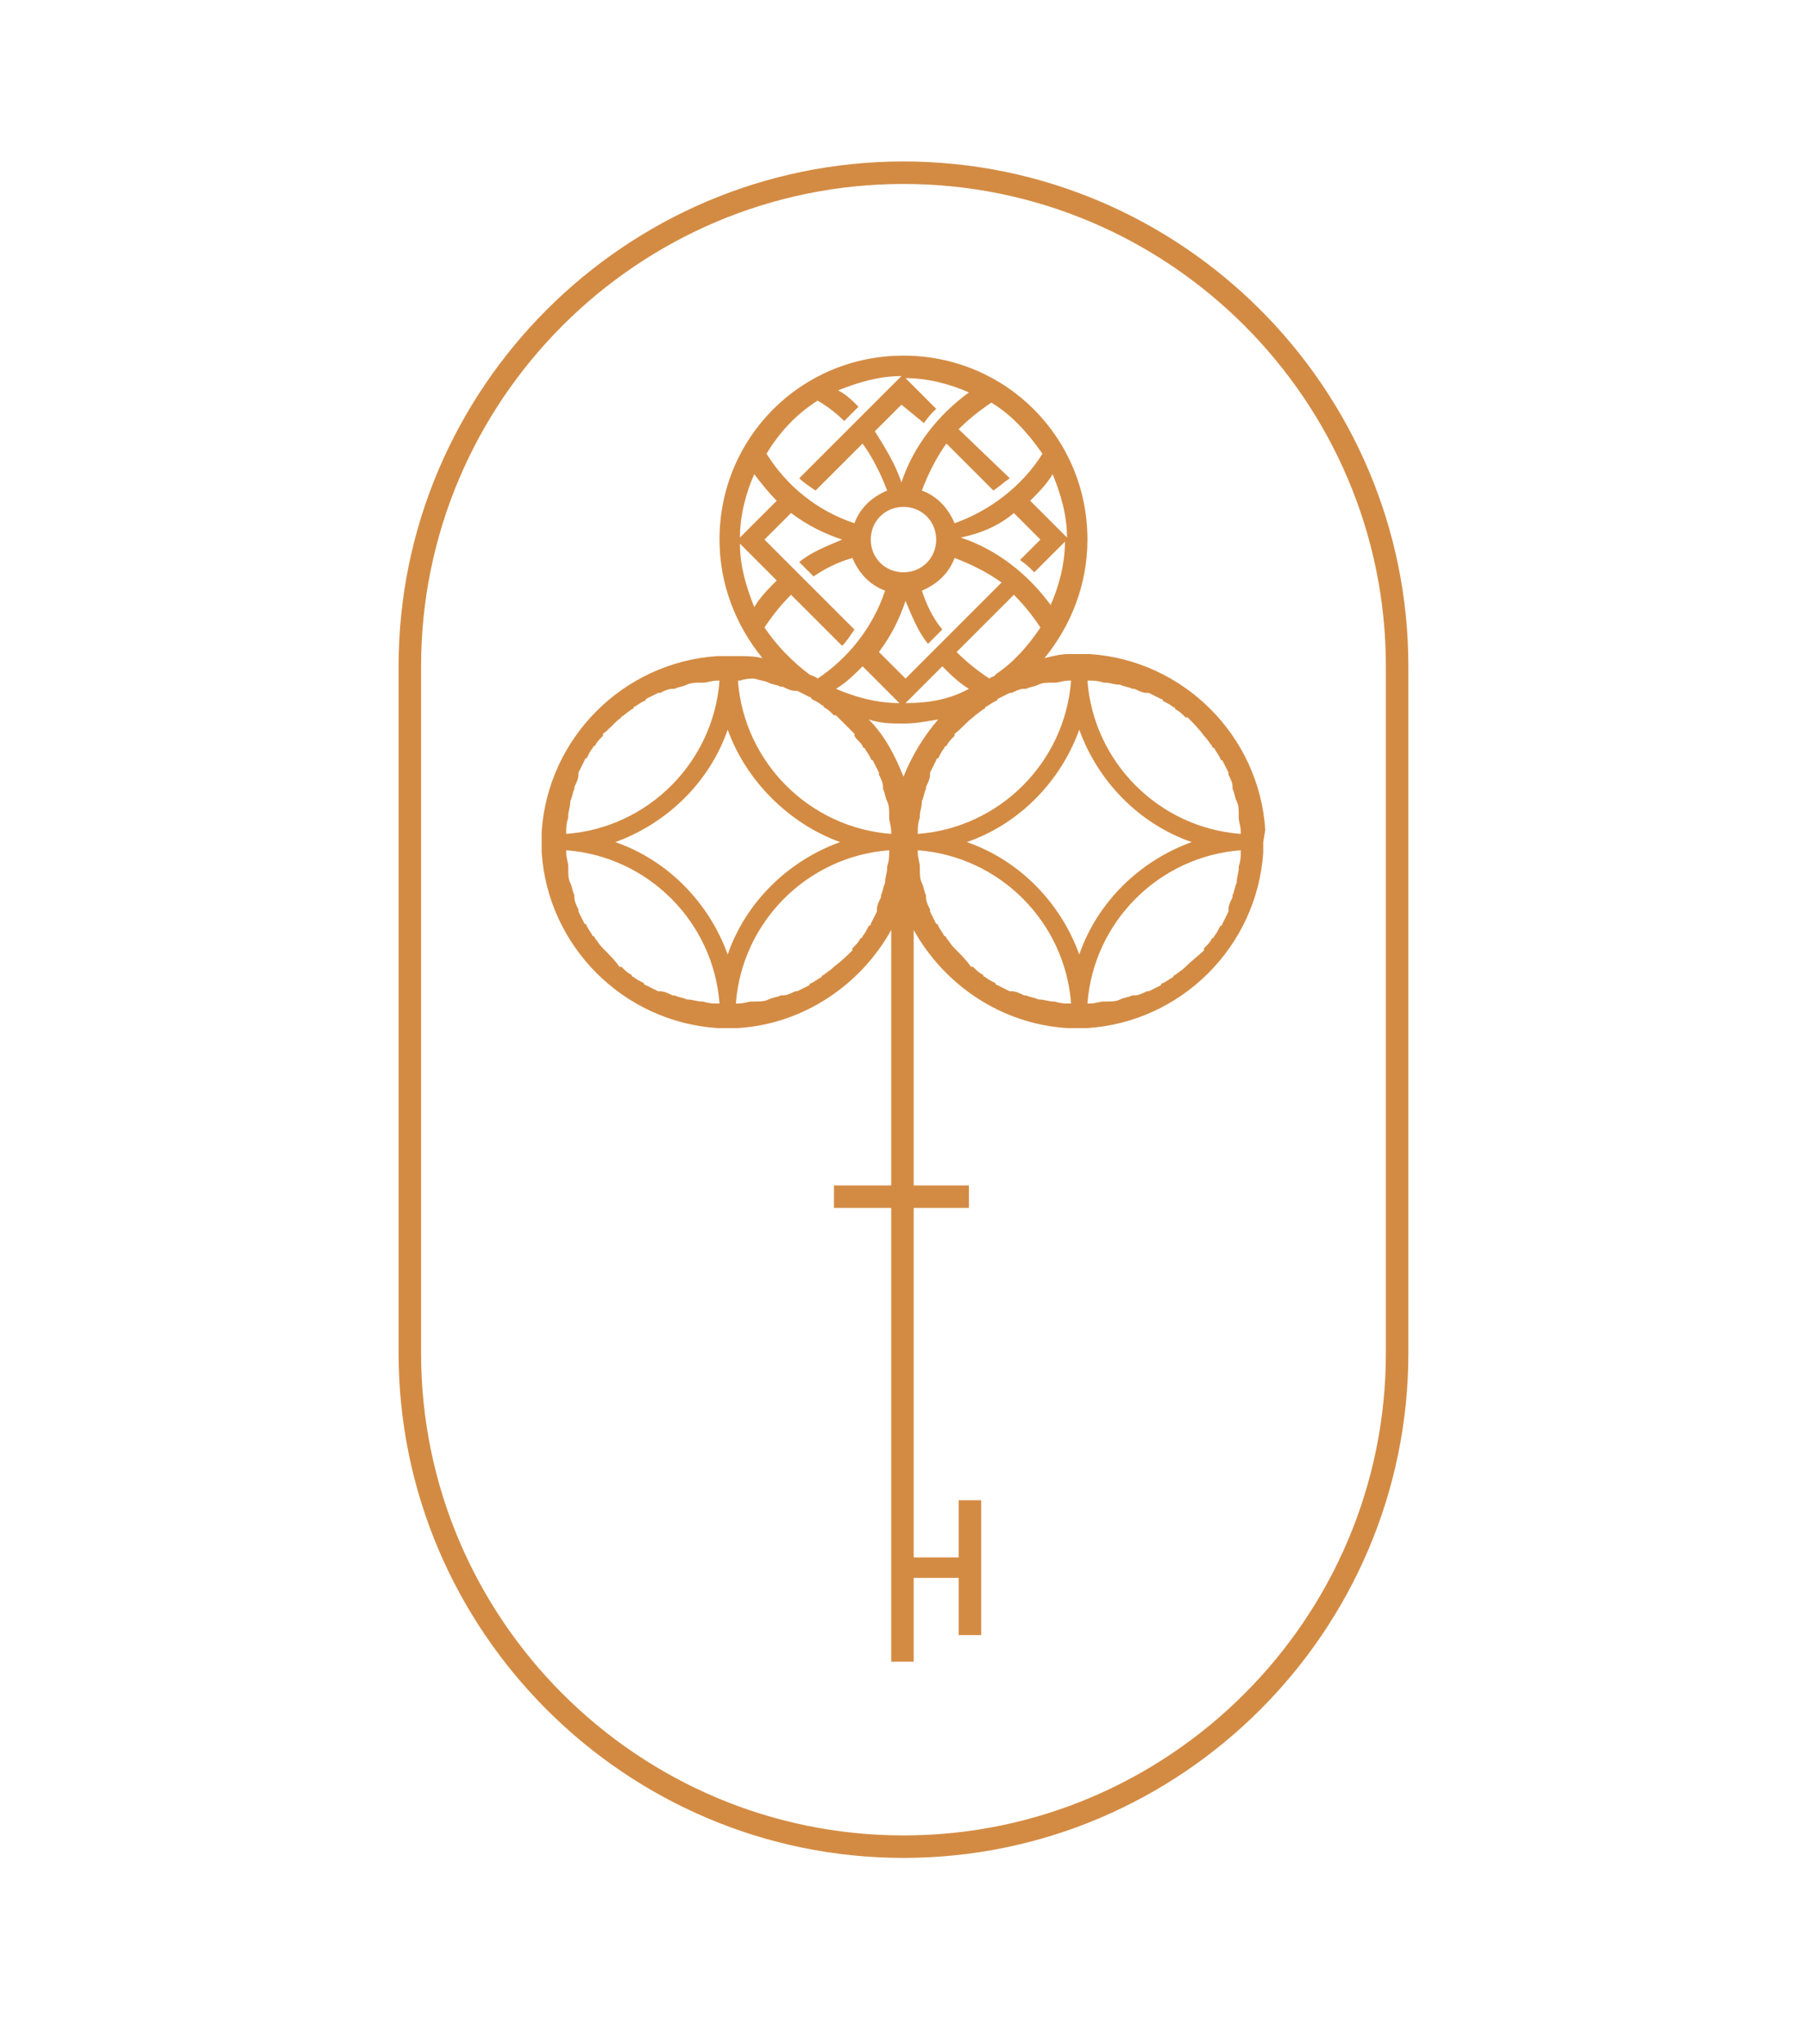
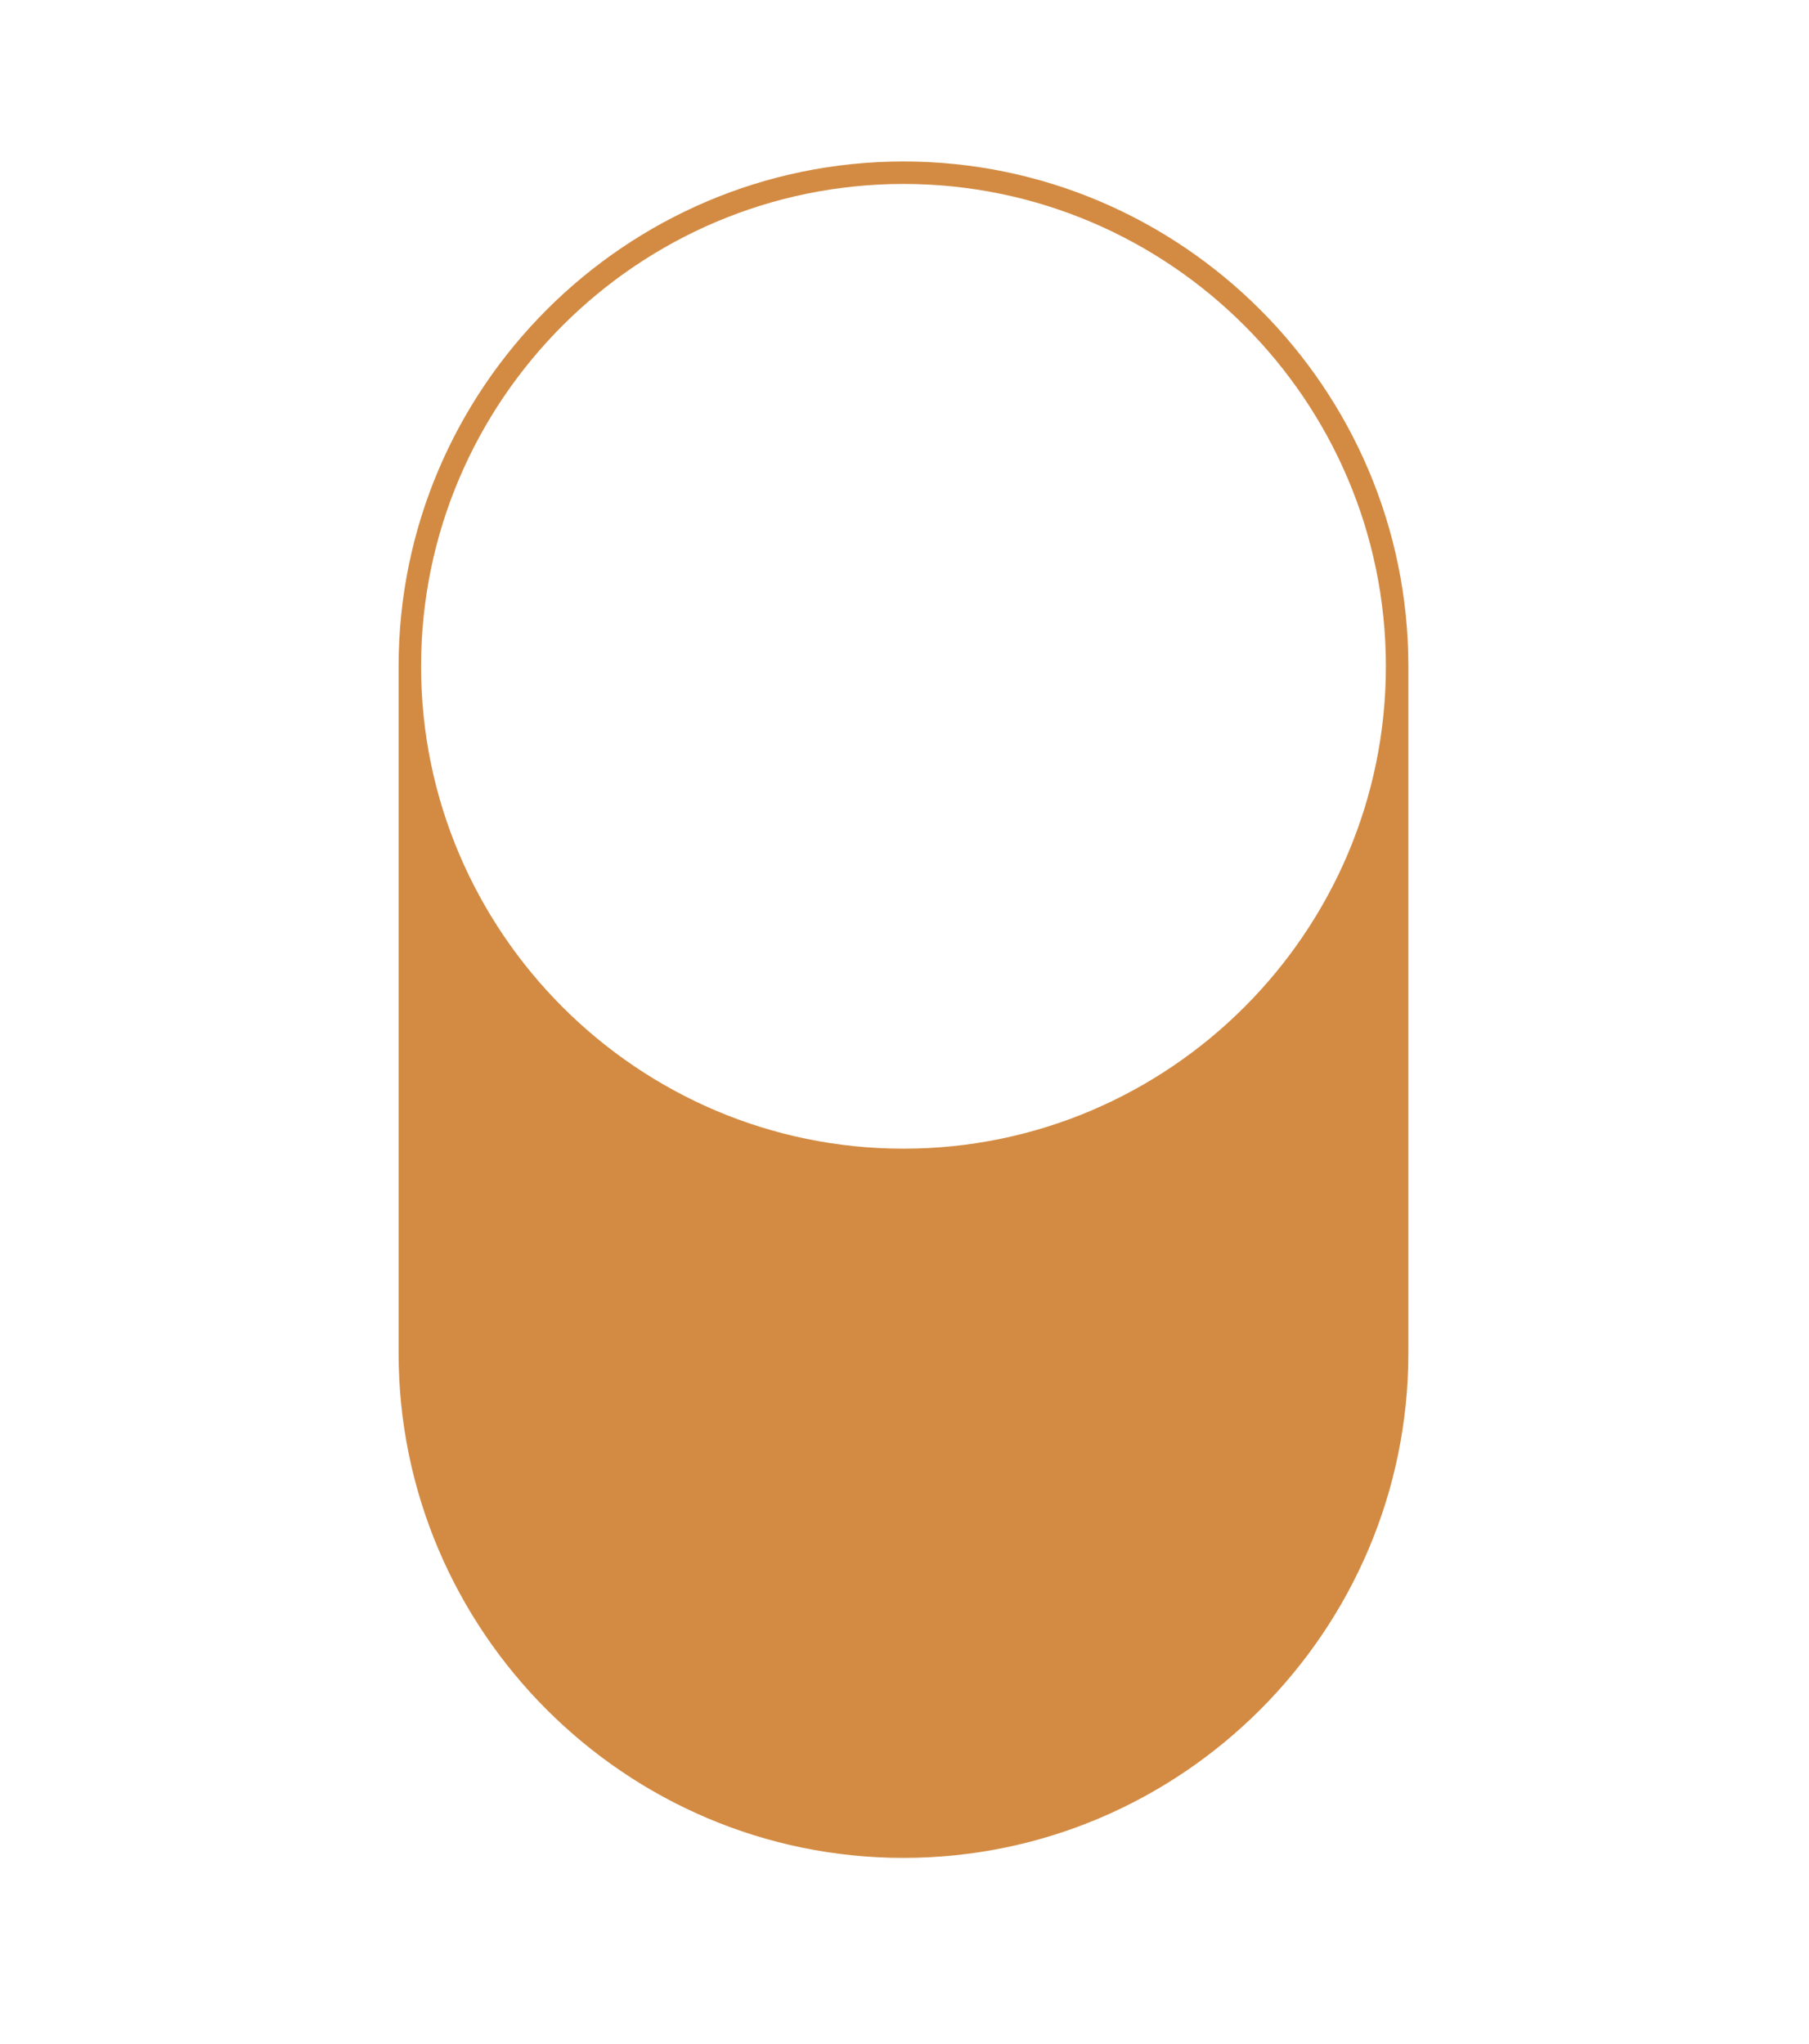
<svg xmlns="http://www.w3.org/2000/svg" version="1.1" id="Layer_1" x="0px" y="0px" viewBox="0 0 88.5 100" style="enable-background:new 0 0 88.5 100;" xml:space="preserve">
  <style type="text/css">
	.st0{fill:#D38B43;}
</style>
  <g>
-     <path class="st0" d="M61.9,40.6c-0.3-4.6-4-8.3-8.6-8.6l0,0h-0.5h-0.5l0,0c-0.4,0-0.8,0.1-1.2,0.2c1.3-1.6,2.1-3.6,2.1-5.8   c0-5-4-9-9-9s-9,4-9,9c0,2.2,0.8,4.2,2.1,5.8c-0.4-0.1-0.8-0.1-1.2-0.1l0,0h-0.5h-0.5l0,0c-4.6,0.3-8.3,4-8.6,8.6l0,0v0.5v0.5l0,0   c0.3,4.6,4,8.3,8.6,8.6l0,0h0.5h0.5l0,0c3.2-0.2,6-2.1,7.5-4.8V58h-2.8v1.1h2.8v22.2h1.1v-4.1h2.2V80H48v-6.6h-1.1v2.8h-2.2V59.1   h2.7V58h-2.7V45.5c1.5,2.7,4.3,4.6,7.5,4.8l0,0h0.5h0.5l0,0c4.6-0.3,8.3-4,8.6-8.6l0,0v-0.5L61.9,40.6L61.9,40.6z M36.9,33.2   C36.9,33.2,36.9,33.3,36.9,33.2c0.3,0.1,0.5,0.1,0.7,0.2l0,0c0.2,0.1,0.4,0.1,0.6,0.2c0,0,0,0,0.1,0c0.2,0.1,0.4,0.2,0.6,0.2H39   c0.2,0.1,0.4,0.2,0.6,0.3c0,0,0.1,0,0.1,0.1c0.2,0.1,0.4,0.2,0.5,0.3c0,0,0.1,0,0.1,0.1c0.2,0.1,0.3,0.2,0.5,0.4c0,0,0,0,0.1,0   c0.3,0.3,0.6,0.6,0.9,0.9c0,0,0,0,0,0.1c0.1,0.2,0.3,0.3,0.4,0.5c0,0,0,0.1,0.1,0.1c0.1,0.2,0.2,0.3,0.3,0.5c0,0,0,0.1,0.1,0.1   c0.1,0.2,0.2,0.4,0.3,0.6v0.1c0.1,0.2,0.2,0.4,0.2,0.6c0,0,0,0,0,0.1c0.1,0.2,0.1,0.4,0.2,0.6l0,0c0.1,0.2,0.1,0.4,0.1,0.7V40   c0,0.2,0.1,0.4,0.1,0.7c0,0,0,0,0,0.1c-4-0.3-7.2-3.5-7.5-7.5c0,0,0,0,0.1,0C36.5,33.2,36.7,33.2,36.9,33.2z M45.2,20.7   c0.2-0.3,0.4-0.5,0.6-0.7l-1.5-1.5c1.1,0,2.2,0.3,3.1,0.7c-1.5,1.1-2.7,2.6-3.3,4.4c-0.3-0.9-0.8-1.7-1.3-2.5l1.3-1.3L45.2,20.7z    M44.2,24.8c0.9,0,1.6,0.7,1.6,1.6S45.1,28,44.2,28s-1.6-0.7-1.6-1.6S43.3,24.8,44.2,24.8z M45.1,28.9c0.7-0.3,1.3-0.8,1.6-1.6   c0.8,0.3,1.6,0.7,2.3,1.2l-4.7,4.7L43,31.9c0.6-0.8,1-1.6,1.3-2.5c0.3,0.7,0.6,1.5,1.1,2.1l0.7-0.7C45.6,30.2,45.3,29.5,45.1,28.9z    M49.6,25.1l1.3,1.3l-1,1c0.3,0.2,0.5,0.4,0.7,0.6l1.5-1.5c0,1.1-0.3,2.2-0.7,3.1c-1.1-1.5-2.6-2.7-4.4-3.3   C48,26.1,48.9,25.7,49.6,25.1z M50.4,24.5c0.4-0.4,0.8-0.8,1.1-1.3c0.4,1,0.7,2,0.7,3.1L50.4,24.5z M47.6,35.1   C47.6,35,47.6,35,47.6,35.1c0.2-0.2,0.4-0.3,0.5-0.4c0,0,0.1,0,0.1-0.1c0.2-0.1,0.3-0.2,0.5-0.3c0,0,0.1,0,0.1-0.1   c0.2-0.1,0.4-0.2,0.6-0.3h0.1c0.2-0.1,0.4-0.2,0.6-0.2c0,0,0,0,0.1,0c0.2-0.1,0.4-0.1,0.6-0.2l0,0c0.2-0.1,0.4-0.1,0.7-0.1h0.1   c0.2,0,0.4-0.1,0.7-0.1c0,0,0,0,0.1,0c-0.3,4-3.5,7.2-7.5,7.5c0,0,0,0,0-0.1c0-0.2,0-0.4,0.1-0.7v-0.1c0-0.2,0.1-0.4,0.1-0.7l0,0   c0.1-0.2,0.1-0.4,0.2-0.6c0,0,0,0,0-0.1c0.1-0.2,0.2-0.4,0.2-0.6v-0.1c0.1-0.2,0.2-0.4,0.3-0.6c0,0,0-0.1,0.1-0.1   c0.1-0.2,0.2-0.4,0.3-0.5c0,0,0-0.1,0.1-0.1c0.1-0.2,0.2-0.3,0.4-0.5c0,0,0,0,0-0.1C47,35.7,47.3,35.3,47.6,35.1z M44.3,34.4   l1.8-1.8c0.4,0.4,0.8,0.8,1.3,1.1C46.5,34.2,45.5,34.4,44.3,34.4z M42.2,32.6l1.8,1.8c-1.1,0-2.2-0.3-3.1-0.7   C41.4,33.4,41.8,33,42.2,32.6z M44.2,35.4c0.6,0,1.1-0.1,1.7-0.2C45.2,36,44.6,37,44.2,38c-0.4-1-0.9-2-1.7-2.8   C43.1,35.4,43.6,35.4,44.2,35.4z M41.1,41.2c-2.5,0.9-4.6,2.9-5.5,5.5c-0.9-2.5-2.9-4.6-5.5-5.5c2.5-0.9,4.6-2.9,5.5-5.5   C36.5,38.2,38.6,40.3,41.1,41.2z M52.8,35.7c0.9,2.5,2.9,4.6,5.5,5.5c-2.5,0.9-4.6,2.9-5.5,5.5c-0.9-2.5-2.9-4.6-5.5-5.5   C49.9,40.3,51.9,38.2,52.8,35.7z M58.9,36C59,36,59,36,58.9,36c0.2,0.2,0.3,0.4,0.4,0.5c0,0,0,0.1,0.1,0.1c0.1,0.2,0.2,0.3,0.3,0.5   c0,0,0,0.1,0.1,0.1c0.1,0.2,0.2,0.4,0.3,0.6v0.1c0.1,0.2,0.2,0.4,0.2,0.6c0,0,0,0,0,0.1c0.1,0.2,0.1,0.4,0.2,0.6l0,0   c0.1,0.2,0.1,0.4,0.1,0.7V40c0,0.2,0.1,0.4,0.1,0.7c0,0,0,0,0,0.1c-4-0.3-7.2-3.5-7.5-7.5c0,0,0,0,0.1,0c0.2,0,0.4,0,0.7,0.1h0.1   c0.2,0,0.4,0.1,0.7,0.1l0,0c0.2,0.1,0.4,0.1,0.6,0.2c0,0,0,0,0.1,0c0.2,0.1,0.4,0.2,0.6,0.2h0.1c0.2,0.1,0.4,0.2,0.6,0.3   c0,0,0.1,0,0.1,0.1c0.2,0.1,0.4,0.2,0.5,0.3c0,0,0.1,0,0.1,0.1c0.2,0.1,0.3,0.2,0.5,0.4c0,0,0,0,0.1,0C58.3,35.3,58.7,35.7,58.9,36   z M48.4,33.2c-0.6-0.4-1.1-0.8-1.6-1.3l-0.4,0.4l3.2-3.2c0.5,0.5,0.9,1,1.3,1.6c-0.6,0.9-1.3,1.7-2.2,2.3   C48.7,33.1,48.5,33.1,48.4,33.2z M51,22.2c-1,1.6-2.6,2.8-4.3,3.4c-0.3-0.7-0.8-1.3-1.6-1.6c0.3-0.8,0.7-1.6,1.2-2.3l2.3,2.3   c0.3-0.2,0.5-0.4,0.8-0.6L46.9,21c0.5-0.5,1-0.9,1.6-1.3C49.5,20.3,50.3,21.2,51,22.2z M40,19.6c0.5,0.3,0.9,0.6,1.3,1l0.7-0.7   c-0.3-0.3-0.6-0.6-1-0.8c1-0.4,2-0.7,3.1-0.7l-5,5c0.2,0.2,0.5,0.4,0.8,0.6l2.3-2.3c0.5,0.7,0.9,1.5,1.2,2.3   c-0.7,0.3-1.3,0.8-1.6,1.6c-1.8-0.6-3.3-1.8-4.3-3.4C38.1,21.2,38.9,20.3,40,19.6z M38,24.5l-1.8,1.8c0-1.1,0.3-2.2,0.7-3.1   C37.2,23.6,37.6,24.1,38,24.5z M36.2,26.6l1.8,1.8c-0.4,0.4-0.8,0.8-1.1,1.3C36.5,28.7,36.2,27.7,36.2,26.6z M37.4,30.7   c0.4-0.6,0.8-1.1,1.3-1.6l2.5,2.5c0.2-0.2,0.4-0.5,0.6-0.8l-4.4-4.4l1.3-1.3c0.8,0.6,1.6,1,2.5,1.3c-0.7,0.3-1.5,0.6-2.1,1.1   l0.7,0.7c0.6-0.4,1.2-0.7,1.9-0.9c0.3,0.7,0.8,1.3,1.6,1.6c-0.6,1.8-1.8,3.3-3.3,4.3c-0.1-0.1-0.2-0.1-0.4-0.2   C38.8,32.4,38,31.6,37.4,30.7z M30.4,35.1C30.4,35,30.5,35,30.4,35.1c0.2-0.2,0.4-0.3,0.5-0.4c0,0,0.1,0,0.1-0.1   c0.2-0.1,0.3-0.2,0.5-0.3c0,0,0.1,0,0.1-0.1c0.2-0.1,0.4-0.2,0.6-0.3h0.1c0.2-0.1,0.4-0.2,0.6-0.2c0,0,0,0,0.1,0   c0.2-0.1,0.4-0.1,0.6-0.2l0,0c0.2-0.1,0.4-0.1,0.7-0.1h0.1c0.2,0,0.4-0.1,0.7-0.1c0,0,0,0,0.1,0c-0.3,4-3.5,7.2-7.5,7.5   c0,0,0,0,0-0.1c0-0.2,0-0.4,0.1-0.7v-0.1c0-0.2,0.1-0.4,0.1-0.7l0,0c0.1-0.2,0.1-0.4,0.2-0.6c0,0,0,0,0-0.1   c0.1-0.2,0.2-0.4,0.2-0.6v-0.1c0.1-0.2,0.2-0.4,0.3-0.6c0,0,0-0.1,0.1-0.1c0.1-0.2,0.2-0.4,0.3-0.5c0,0,0-0.1,0.1-0.1   c0.1-0.2,0.2-0.3,0.4-0.5c0,0,0,0,0-0.1C29.8,35.7,30.1,35.3,30.4,35.1z M29.5,46.4L29.5,46.4c-0.2-0.2-0.3-0.4-0.4-0.5   c0,0,0-0.1-0.1-0.1c-0.1-0.2-0.2-0.3-0.3-0.5c0,0,0-0.1-0.1-0.1c-0.1-0.2-0.2-0.4-0.3-0.6v-0.1c-0.1-0.2-0.2-0.4-0.2-0.6   c0,0,0,0,0-0.1c-0.1-0.2-0.1-0.4-0.2-0.6l0,0c-0.1-0.2-0.1-0.4-0.1-0.7v-0.1c0-0.2-0.1-0.4-0.1-0.7c0,0,0,0,0-0.1   c4,0.3,7.2,3.5,7.5,7.5c0,0,0,0-0.1,0c-0.2,0-0.4,0-0.7-0.1h-0.1c-0.2,0-0.4-0.1-0.7-0.1l0,0c-0.2-0.1-0.4-0.1-0.6-0.2   c0,0,0,0-0.1,0c-0.2-0.1-0.4-0.2-0.6-0.2h-0.1c-0.2-0.1-0.4-0.2-0.6-0.3c0,0-0.1,0-0.1-0.1c-0.2-0.1-0.4-0.2-0.5-0.3   c0,0-0.1,0-0.1-0.1c-0.2-0.1-0.3-0.2-0.5-0.4c0,0,0,0-0.1,0C30.1,47,29.8,46.7,29.5,46.4z M40.8,47.3   C40.8,47.3,40.8,47.4,40.8,47.3c-0.2,0.2-0.4,0.3-0.5,0.4c0,0-0.1,0-0.1,0.1c-0.2,0.1-0.3,0.2-0.5,0.3c0,0-0.1,0-0.1,0.1   c-0.2,0.1-0.4,0.2-0.6,0.3h-0.1c-0.2,0.1-0.4,0.2-0.6,0.2c0,0,0,0-0.1,0c-0.2,0.1-0.4,0.1-0.6,0.2l0,0C37.4,49,37.2,49,36.9,49   h-0.1c-0.2,0-0.4,0.1-0.7,0.1c0,0,0,0-0.1,0c0.3-4,3.5-7.2,7.5-7.5c0,0,0,0,0,0.1c0,0.2,0,0.4-0.1,0.7v0.1c0,0.2-0.1,0.4-0.1,0.7   l0,0c-0.1,0.2-0.1,0.4-0.2,0.6c0,0,0,0,0,0.1c-0.1,0.2-0.2,0.4-0.2,0.6v0.1c-0.1,0.2-0.2,0.4-0.3,0.6c0,0,0,0.1-0.1,0.1   c-0.1,0.2-0.2,0.4-0.3,0.5c0,0,0,0.1-0.1,0.1c-0.1,0.2-0.2,0.3-0.4,0.5c0,0,0,0,0,0.1C41.5,46.7,41.2,47,40.8,47.3z M46.7,46.4   C46.7,46.4,46.6,46.4,46.7,46.4c-0.2-0.2-0.3-0.4-0.4-0.5c0,0,0-0.1-0.1-0.1c-0.1-0.2-0.2-0.3-0.3-0.5c0,0,0-0.1-0.1-0.1   c-0.1-0.2-0.2-0.4-0.3-0.6v-0.1c-0.1-0.2-0.2-0.4-0.2-0.6c0,0,0,0,0-0.1c-0.1-0.2-0.1-0.4-0.2-0.6l0,0C45,43,45,42.8,45,42.5v-0.1   c0-0.2-0.1-0.4-0.1-0.7c0,0,0,0,0-0.1c4,0.3,7.2,3.5,7.5,7.5c0,0,0,0-0.1,0c-0.2,0-0.4,0-0.7-0.1h-0.1c-0.2,0-0.4-0.1-0.7-0.1l0,0   c-0.2-0.1-0.4-0.1-0.6-0.2c0,0,0,0-0.1,0c-0.2-0.1-0.4-0.2-0.6-0.2h-0.1c-0.2-0.1-0.4-0.2-0.6-0.3c0,0-0.1,0-0.1-0.1   c-0.2-0.1-0.4-0.2-0.5-0.3c0,0-0.1,0-0.1-0.1c-0.2-0.1-0.3-0.2-0.5-0.4c0,0,0,0-0.1,0C47.3,47,47,46.7,46.7,46.4z M58,47.3   C58,47.3,58,47.4,58,47.3c-0.2,0.2-0.4,0.3-0.5,0.4c0,0-0.1,0-0.1,0.1c-0.2,0.1-0.3,0.2-0.5,0.3c0,0-0.1,0-0.1,0.1   c-0.2,0.1-0.4,0.2-0.6,0.3h-0.1c-0.2,0.1-0.4,0.2-0.6,0.2c0,0,0,0-0.1,0c-0.2,0.1-0.4,0.1-0.6,0.2l0,0C54.6,49,54.4,49,54.1,49H54   c-0.2,0-0.4,0.1-0.7,0.1c0,0,0,0-0.1,0c0.3-4,3.5-7.2,7.5-7.5c0,0,0,0,0,0.1c0,0.2,0,0.4-0.1,0.7v0.1c0,0.2-0.1,0.4-0.1,0.7l0,0   c-0.1,0.2-0.1,0.4-0.2,0.6c0,0,0,0,0,0.1c-0.1,0.2-0.2,0.4-0.2,0.6v0.1c-0.1,0.2-0.2,0.4-0.3,0.6c0,0,0,0.1-0.1,0.1   c-0.1,0.2-0.2,0.4-0.3,0.5c0,0,0,0.1-0.1,0.1c-0.1,0.2-0.2,0.3-0.4,0.5c0,0,0,0,0,0.1C58.7,46.7,58.3,47,58,47.3z" />
-     <path class="st0" d="M44.2,90.9c-13.6,0-24.7-11.1-24.7-24.7V32.6C19.5,19,30.6,7.9,44.2,7.9S68.9,19,68.9,32.6v33.6   C68.9,79.8,57.8,90.9,44.2,90.9z M44.2,9c-13,0-23.6,10.6-23.6,23.6v33.6c0,13,10.6,23.6,23.6,23.6s23.6-10.6,23.6-23.6V32.6   C67.8,19.6,57.2,9,44.2,9z" />
+     <path class="st0" d="M44.2,90.9c-13.6,0-24.7-11.1-24.7-24.7V32.6C19.5,19,30.6,7.9,44.2,7.9S68.9,19,68.9,32.6v33.6   C68.9,79.8,57.8,90.9,44.2,90.9z M44.2,9c-13,0-23.6,10.6-23.6,23.6c0,13,10.6,23.6,23.6,23.6s23.6-10.6,23.6-23.6V32.6   C67.8,19.6,57.2,9,44.2,9z" />
  </g>
</svg>